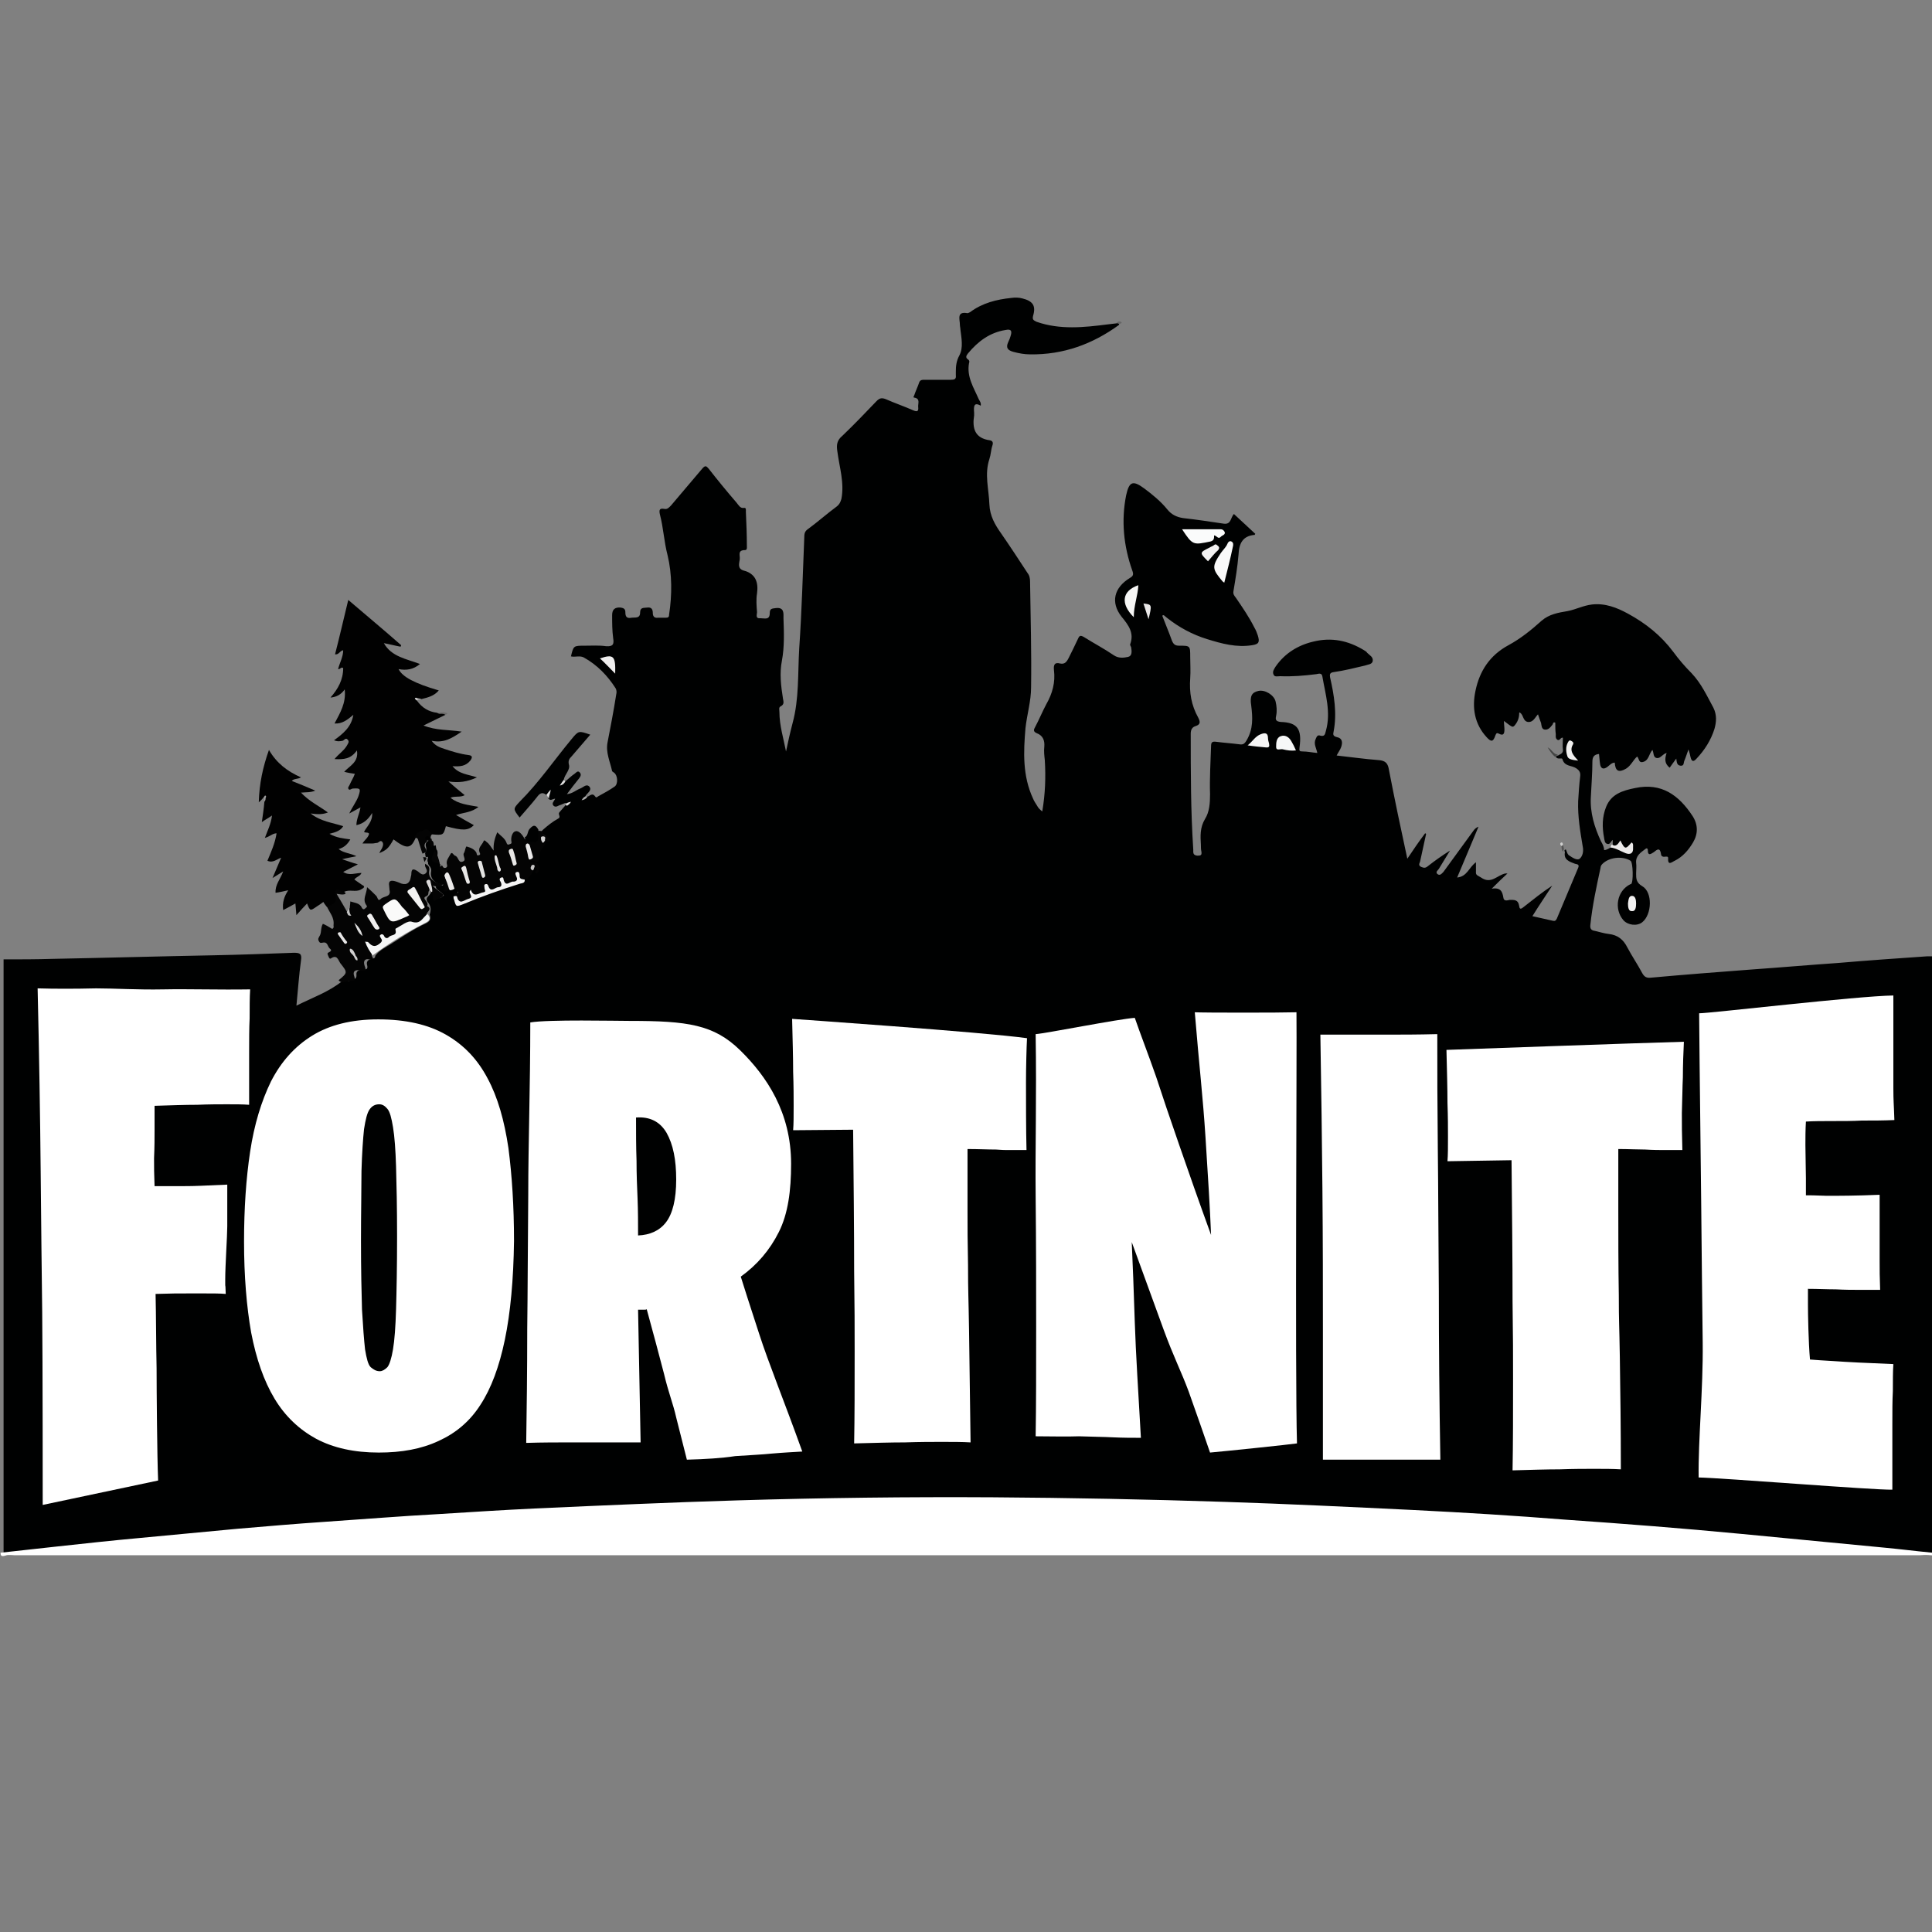
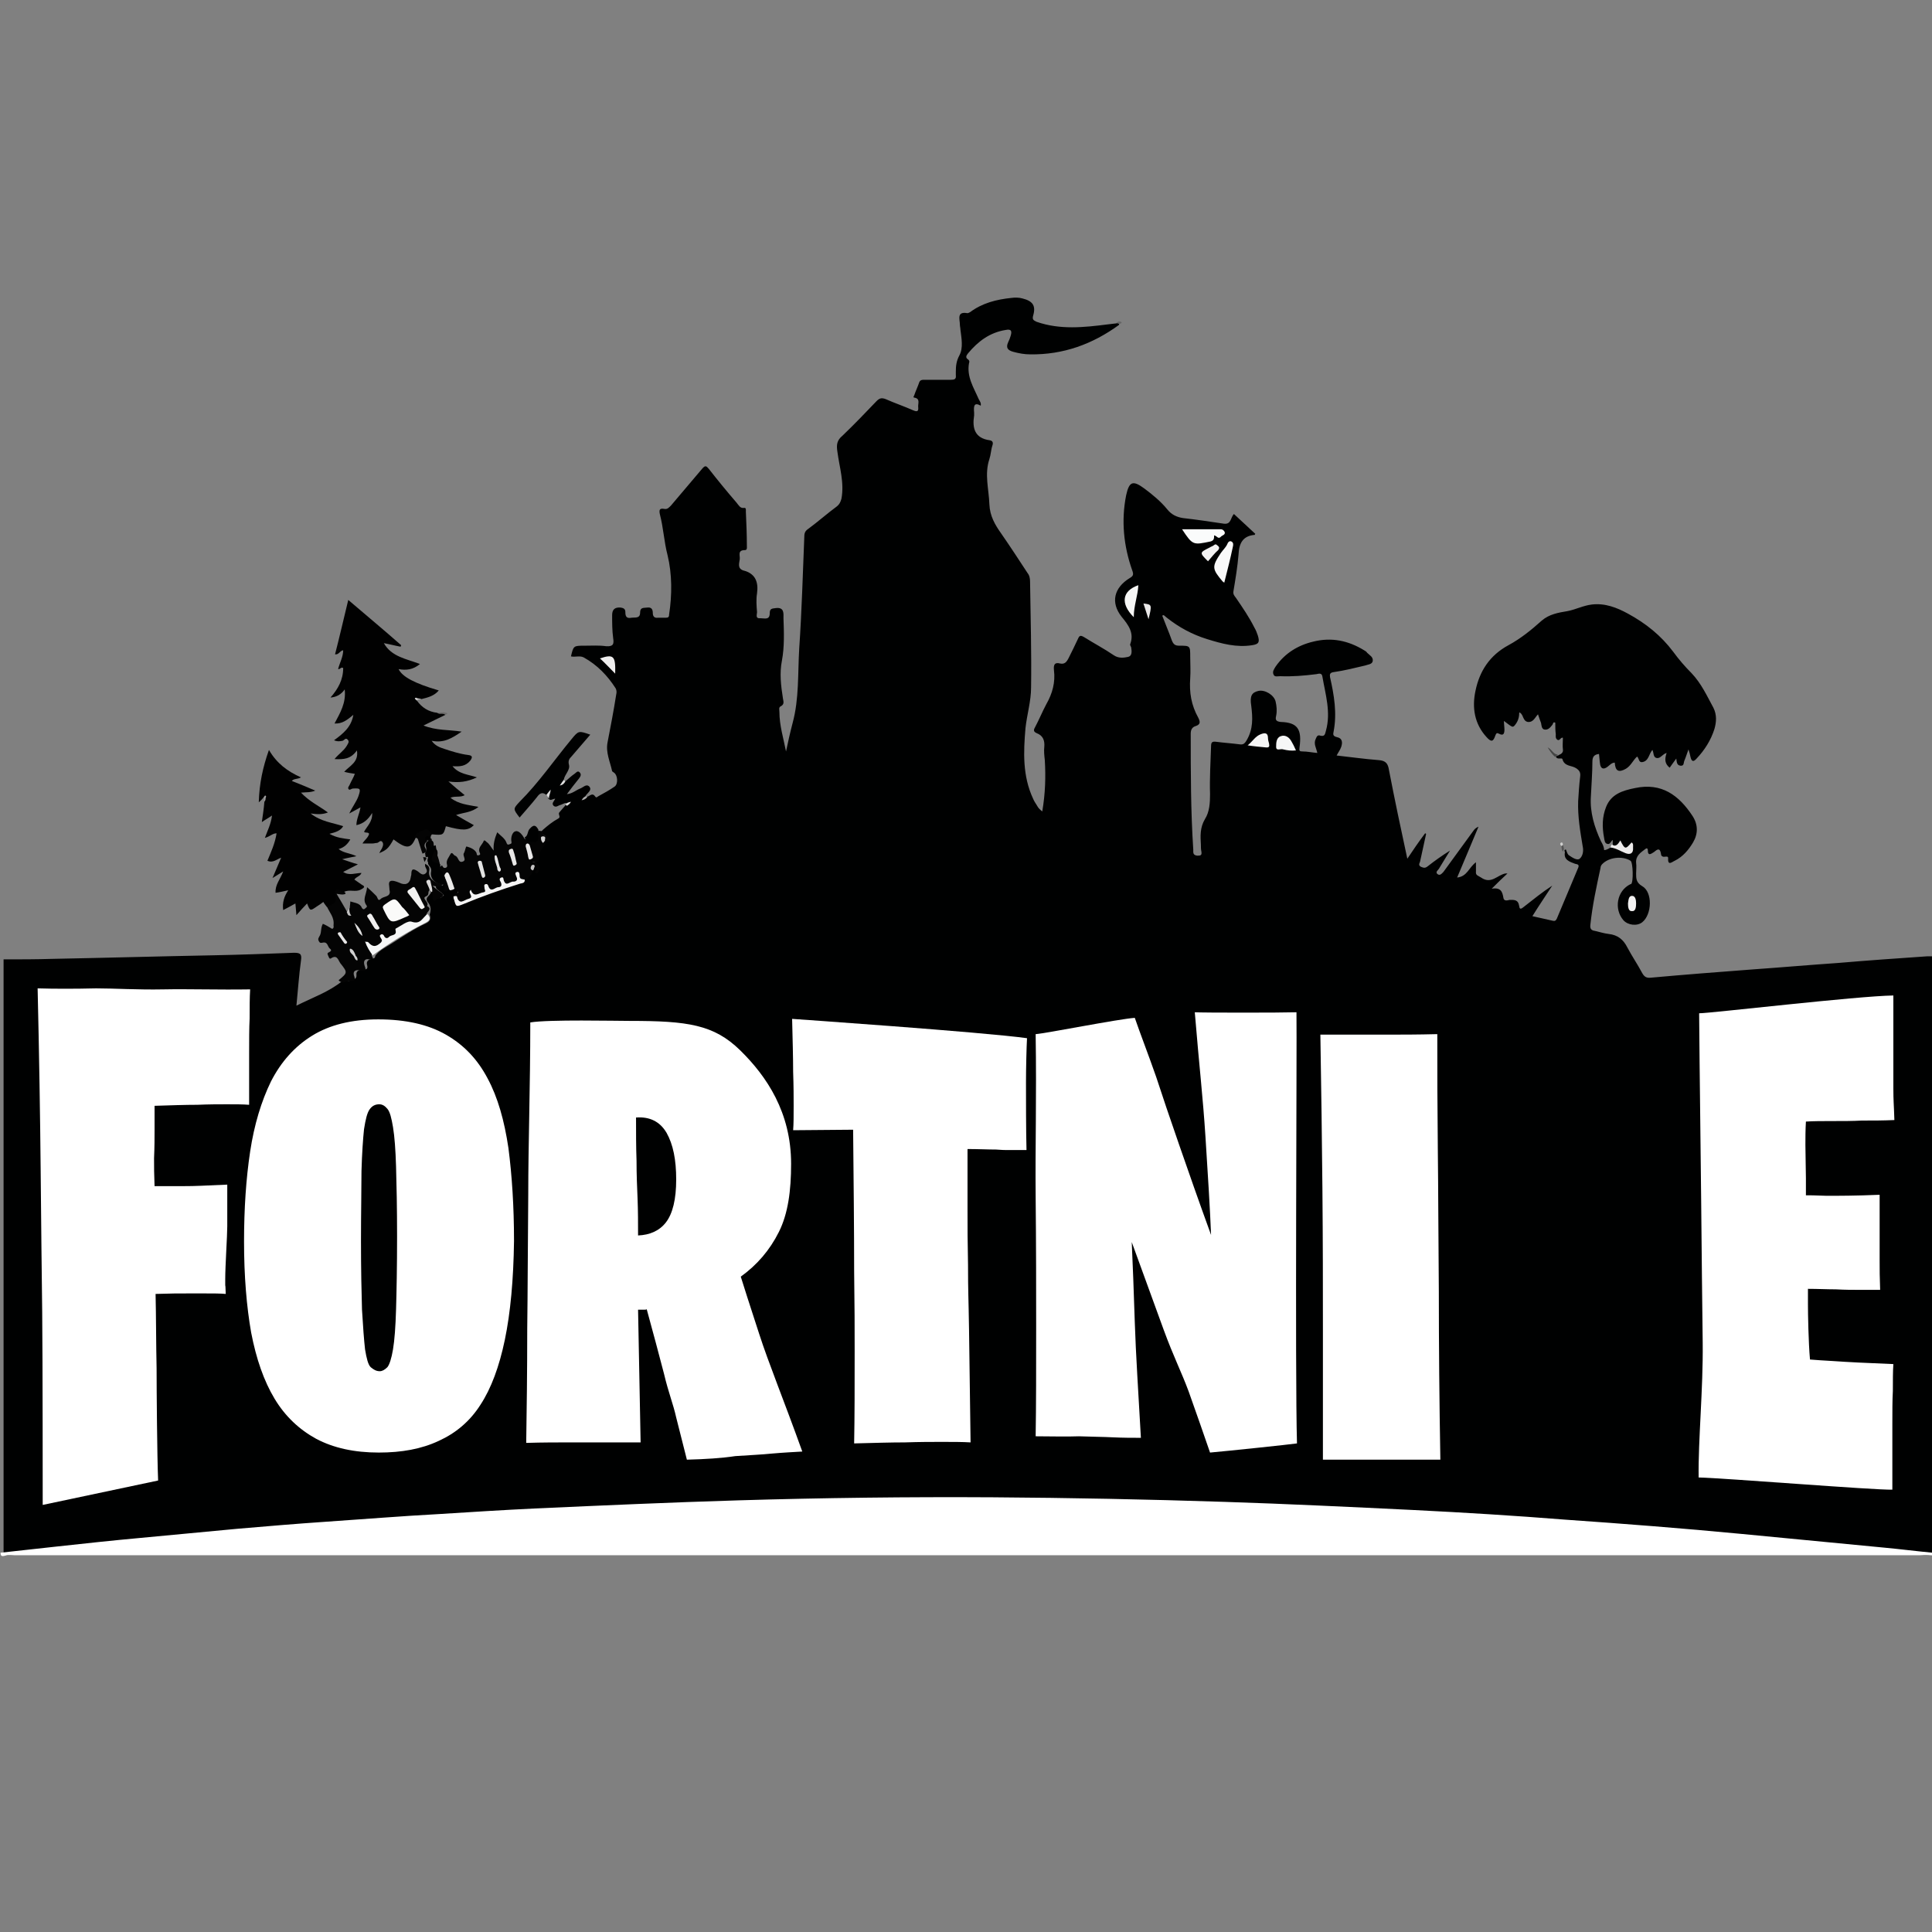
<svg xmlns="http://www.w3.org/2000/svg" version="1.1" id="Layer_1" x="0px" y="0px" viewBox="0 0 38 38" style="enable-background:new 0 0 38 38;" xml:space="preserve">
  <rect x="0" y="0" width="38" height="38" fill="#808080" stroke="none" />
  <style type="text/css">
	.st0{fill-rule:evenodd;clip-rule:evenodd;fill:#000101;}
	.st1{fill-rule:evenodd;clip-rule:evenodd;fill:#FFFFFF;}
	.st2{fill-rule:evenodd;clip-rule:evenodd;fill:#010101;}
	.st3{fill-rule:evenodd;clip-rule:evenodd;fill:#040404;}
	.st4{fill-rule:evenodd;clip-rule:evenodd;fill:#ECEAEA;}
	.st5{fill-rule:evenodd;clip-rule:evenodd;fill:#444544;}
	.st6{fill-rule:evenodd;clip-rule:evenodd;fill:#C3C2C2;}
	.st7{fill-rule:evenodd;clip-rule:evenodd;fill:#6B6A69;}
	.st8{fill-rule:evenodd;clip-rule:evenodd;fill:#DBDBDB;}
	.st9{fill-rule:evenodd;clip-rule:evenodd;fill:#DEDEDE;}
	.st10{fill-rule:evenodd;clip-rule:evenodd;fill:#CCCBCB;}
	.st11{fill-rule:evenodd;clip-rule:evenodd;fill:#545454;}
	.st12{fill-rule:evenodd;clip-rule:evenodd;fill:#DDDDDC;}
	.st13{fill-rule:evenodd;clip-rule:evenodd;fill:#AAAAAA;}
	.st14{fill-rule:evenodd;clip-rule:evenodd;fill:#A1A0A1;}
	.st15{fill-rule:evenodd;clip-rule:evenodd;fill:#D0D0CF;}
	.st16{fill-rule:evenodd;clip-rule:evenodd;fill:#666666;}
	.st17{fill-rule:evenodd;clip-rule:evenodd;fill:#F6F7F7;}
	.st18{fill-rule:evenodd;clip-rule:evenodd;fill:#FAFBFB;}
	.st19{fill-rule:evenodd;clip-rule:evenodd;fill:#F4F4F4;}
	.st20{fill-rule:evenodd;clip-rule:evenodd;fill:#F9F9F9;}
	.st21{fill-rule:evenodd;clip-rule:evenodd;fill:#F6F6F5;}
	.st22{fill-rule:evenodd;clip-rule:evenodd;fill:#F5F5F5;}
	.st23{fill-rule:evenodd;clip-rule:evenodd;fill:#F3F2F2;}
	.st24{fill-rule:evenodd;clip-rule:evenodd;fill:#EFEEEE;}
	.st25{fill-rule:evenodd;clip-rule:evenodd;fill:#F1F0EF;}
	.st26{fill-rule:evenodd;clip-rule:evenodd;fill:#F2F1F1;}
	.st27{fill-rule:evenodd;clip-rule:evenodd;fill:#EBEAE9;}
	.st28{fill-rule:evenodd;clip-rule:evenodd;fill:#E9E8E8;}
	.st29{fill-rule:evenodd;clip-rule:evenodd;fill:#DCDADA;}
	.st30{fill-rule:evenodd;clip-rule:evenodd;fill:#C5C4C4;}
	.st31{fill-rule:evenodd;clip-rule:evenodd;fill:#FAFAF9;}
	.st32{fill-rule:evenodd;clip-rule:evenodd;fill:#F2F2F1;}
	.st33{fill-rule:evenodd;clip-rule:evenodd;fill:#E6E5E5;}
	.st34{fill-rule:evenodd;clip-rule:evenodd;fill:#DDDDDD;}
	.st35{fill-rule:evenodd;clip-rule:evenodd;fill:#D1D0D0;}
	.st36{fill-rule:evenodd;clip-rule:evenodd;fill:#CAC9C9;}
	.st37{fill-rule:evenodd;clip-rule:evenodd;fill:#E8E7E6;}
	.st38{fill-rule:evenodd;clip-rule:evenodd;fill:#E3E3E2;}
	.st39{fill-rule:evenodd;clip-rule:evenodd;fill:#EAE9E9;}
	.st40{fill-rule:evenodd;clip-rule:evenodd;fill:#E5E4E4;}
	.st41{fill-rule:evenodd;clip-rule:evenodd;fill:#D2D1D1;}
	.st42{fill:#FFFFFF;}
</style>
  <g>
    <g>
      <path class="st0" d="M8.65,16.99c0.01,0.01,0.01,0.01,0.01,0.02c-0.01,0.08,0.06,0.13,0.09,0.2c0.01,0.01,0.01,0.02,0.01,0.03    c0.01,0.09,0.06,0.17,0,0.25c0.03,0.01,0.06-0.01,0.08-0.01c0.04,0,0.07-0.01,0.11-0.01c0.14,0.05,0,0.11,0.01,0.17    C8.99,17.8,9,17.8,9.13,17.75c0.34-0.14,0.69-0.27,1.05-0.38c0.05-0.01,0.09-0.03,0.12-0.07c0.06-0.06,0.09-0.14,0.16-0.19    c0.01-0.02,0.02-0.03,0.04-0.04c0.07-0.01,0.07-0.01,0.09,0.03c0.03-0.06-0.05-0.08-0.06-0.12c0-0.01,0-0.02,0-0.04    c0.01-0.02,0.02-0.04,0.02-0.06c-0.01-0.14,0.01-0.26,0.14-0.34c0.01-0.01,0.01-0.02,0.02-0.03c0.02-0.02,0.07-0.03,0.01-0.07    c-0.04-0.03-0.11-0.06-0.04-0.12c0.09-0.08,0.19-0.16,0.3-0.22c0.06-0.03-0.01-0.08,0.02-0.12c0.04-0.05,0.09-0.1,0.13-0.15    c0.02-0.04,0-0.04-0.03-0.03c-0.02,0.01-0.05,0.02-0.07,0.03c-0.05,0.01-0.09,0.06-0.14,0.02c-0.05-0.05,0.01-0.09,0.03-0.14    c-0.05,0-0.09,0.05-0.13,0c-0.04-0.01,0.04-0.1-0.05-0.08c-0.08-0.06-0.13-0.02-0.18,0.05c-0.11,0.14-0.23,0.27-0.34,0.4    c-0.13-0.17-0.13-0.17,0-0.31c0.38-0.38,0.68-0.82,1.02-1.23c0.14-0.17,0.14-0.17,0.37-0.09c-0.13,0.15-0.25,0.29-0.37,0.43    c-0.04,0.04-0.07,0.08-0.05,0.16c0.03,0.1-0.08,0.19-0.1,0.29c0,0.01-0.02,0.03,0,0.04c0.01,0.01,0.02-0.01,0.04-0.01    c0.06-0.05,0.11-0.1,0.17-0.14c0.03-0.02,0.06-0.07,0.1-0.03c0.04,0.04,0.02,0.08-0.01,0.12c-0.08,0.1-0.16,0.2-0.24,0.31    c0.11-0.01,0.18-0.08,0.26-0.11c0.06-0.02,0.12-0.1,0.18-0.04c0.06,0.07-0.03,0.12-0.07,0.18c-0.01,0.04,0.02,0.01,0.03,0.02    c0.05-0.01,0.1-0.09,0.16,0c0.02,0.03,0.04,0,0.06-0.01c0.11-0.06,0.22-0.12,0.32-0.19c0.07-0.05,0.06-0.22-0.01-0.27    c-0.01-0.01-0.03-0.02-0.04-0.03c-0.04-0.19-0.13-0.37-0.09-0.57c0.06-0.31,0.12-0.62,0.17-0.94c0.01-0.04,0.01-0.08-0.01-0.12    c-0.16-0.25-0.36-0.46-0.63-0.61c-0.08-0.04-0.17,0-0.25-0.02c0.05-0.21,0.05-0.21,0.27-0.21c0.14,0,0.28-0.01,0.42,0.01    c0.14,0.01,0.16-0.04,0.14-0.16c-0.02-0.15-0.02-0.3-0.02-0.45c0-0.11,0.05-0.16,0.17-0.15c0.06,0.01,0.09,0.03,0.09,0.09    c0,0.08,0.02,0.13,0.12,0.11c0.07-0.01,0.17,0.02,0.17-0.1c0-0.11,0.07-0.09,0.14-0.1c0.08-0.01,0.11,0.03,0.11,0.11    c0,0.06,0.03,0.1,0.1,0.09c0.05,0,0.1,0,0.15,0c0.05,0,0.07-0.01,0.07-0.06c0.06-0.39,0.06-0.8-0.03-1.17    c-0.07-0.27-0.08-0.53-0.15-0.8c-0.02-0.09-0.01-0.13,0.09-0.11c0.06,0.01,0.09-0.03,0.13-0.07c0.2-0.24,0.41-0.48,0.61-0.72    c0.06-0.07,0.08-0.06,0.13,0c0.18,0.23,0.36,0.45,0.55,0.67c0.04,0.05,0.07,0.11,0.14,0.1c0.05-0.01,0.04,0.04,0.04,0.07    c0.01,0.23,0.02,0.45,0.02,0.68c0,0.03,0.01,0.08-0.04,0.08c-0.15,0-0.09,0.11-0.1,0.18c-0.01,0.08-0.05,0.18,0.07,0.22    c0.24,0.06,0.3,0.23,0.27,0.45c-0.02,0.12-0.01,0.25,0,0.37c0,0.05-0.04,0.13,0.07,0.12c0.08,0,0.18,0.04,0.18-0.1    c0-0.09,0.04-0.09,0.12-0.1c0.17-0.02,0.15,0.11,0.15,0.2c0.01,0.28,0.02,0.56-0.03,0.83c-0.05,0.25-0.02,0.5,0.02,0.75    c0.01,0.06,0.03,0.11-0.04,0.15c-0.05,0.02-0.03,0.07-0.03,0.11c0,0.27,0.08,0.52,0.13,0.78c0.04-0.19,0.08-0.37,0.13-0.56    c0.13-0.48,0.1-0.98,0.13-1.47c0.05-0.73,0.07-1.46,0.1-2.2c0-0.07,0.02-0.11,0.08-0.15c0.19-0.14,0.37-0.3,0.56-0.44    c0.05-0.04,0.07-0.08,0.09-0.15c0.06-0.32-0.04-0.62-0.08-0.93c-0.02-0.13-0.01-0.22,0.1-0.31c0.23-0.22,0.45-0.45,0.67-0.68    c0.06-0.06,0.1-0.07,0.18-0.04c0.18,0.08,0.36,0.14,0.54,0.22c0.07,0.03,0.11,0.03,0.1-0.06c-0.01-0.07,0.05-0.17-0.08-0.19    c-0.02,0-0.01-0.03,0-0.04c0.03-0.09,0.07-0.17,0.1-0.26c0.02-0.05,0.06-0.05,0.1-0.05c0.17,0,0.34,0,0.52,0    c0.07,0,0.11-0.01,0.1-0.09c0-0.02,0-0.04,0-0.07c0-0.11,0.01-0.21,0.07-0.32c0.08-0.15,0.04-0.34,0.02-0.51    c0-0.03-0.01-0.06-0.01-0.09c0-0.11-0.07-0.27,0.15-0.23c0.01,0,0.03-0.01,0.05-0.02c0.24-0.18,0.52-0.25,0.81-0.28    c0.07-0.01,0.15-0.01,0.22,0.01c0.2,0.05,0.27,0.14,0.21,0.34c-0.02,0.08,0.01,0.09,0.07,0.12c0.46,0.16,0.93,0.11,1.4,0.05    c0.06-0.01,0.11-0.01,0.17-0.02c0.03-0.01,0.06-0.02,0.05,0.03c-0.52,0.38-1.1,0.59-1.75,0.58c-0.11,0-0.22-0.02-0.33-0.05    c-0.11-0.03-0.15-0.08-0.1-0.19c0.02-0.04,0.04-0.09,0.05-0.13c0.03-0.1,0-0.13-0.1-0.11c-0.31,0.05-0.54,0.22-0.74,0.46    c-0.03,0.04-0.06,0.08,0,0.12c0.03,0.02,0.03,0.05,0.02,0.07c-0.05,0.27,0.09,0.48,0.19,0.71c0.02,0.04,0.05,0.07,0.04,0.13    C19.15,7.9,19.15,8,19.16,8.12c0,0.02,0,0.04,0,0.05c-0.04,0.25,0.01,0.45,0.31,0.49c0.05,0.01,0.07,0.04,0.05,0.1    c-0.03,0.09-0.03,0.18-0.06,0.27c-0.1,0.3-0.01,0.59,0,0.89c0.01,0.23,0.11,0.4,0.23,0.57c0.18,0.26,0.35,0.52,0.52,0.78    c0.04,0.05,0.05,0.11,0.05,0.17c0.01,0.69,0.03,1.39,0.02,2.08c0,0.27-0.08,0.53-0.11,0.8c-0.04,0.47-0.06,0.94,0.15,1.39    c0.02,0.05,0.05,0.09,0.08,0.14c0.02,0.04,0.05,0.07,0.1,0.11c0.06-0.35,0.07-0.68,0.05-1.01c-0.01-0.09-0.02-0.18-0.01-0.26    c0.01-0.12-0.02-0.22-0.15-0.27c-0.07-0.03-0.06-0.07-0.03-0.12c0.08-0.15,0.14-0.3,0.22-0.45c0.12-0.21,0.18-0.43,0.15-0.67    c-0.01-0.1,0.01-0.16,0.12-0.13c0.09,0.02,0.13-0.03,0.17-0.11c0.06-0.12,0.12-0.24,0.18-0.37c0.03-0.07,0.05-0.08,0.12-0.04    c0.19,0.12,0.4,0.23,0.59,0.36c0.09,0.06,0.19,0.05,0.28,0.03c0.08-0.02,0.07-0.11,0.06-0.18c0-0.02-0.03-0.05-0.02-0.07    c0.08-0.22-0.03-0.37-0.17-0.54c-0.22-0.28-0.15-0.57,0.16-0.76c0.07-0.04,0.08-0.07,0.05-0.15c-0.17-0.48-0.22-0.98-0.12-1.48    c0.06-0.27,0.13-0.3,0.36-0.13c0.16,0.12,0.32,0.25,0.45,0.41c0.08,0.1,0.18,0.15,0.31,0.17c0.27,0.03,0.53,0.07,0.8,0.11    c0.15,0.02,0.13-0.12,0.2-0.19c0.14,0.13,0.28,0.26,0.42,0.39c-0.01,0.01-0.01,0.02-0.01,0.02c-0.24,0.02-0.31,0.17-0.32,0.39    c-0.02,0.24-0.06,0.48-0.1,0.72c-0.01,0.06,0.02,0.09,0.05,0.13c0.13,0.19,0.26,0.38,0.36,0.58c0.03,0.05,0.05,0.1,0.07,0.16    c0.04,0.13,0.02,0.17-0.11,0.19c-0.31,0.05-0.6-0.03-0.89-0.12c-0.29-0.09-0.55-0.23-0.79-0.42c-0.02-0.02-0.04-0.03-0.06-0.05    c0,0-0.02,0-0.03,0.01c0.06,0.16,0.13,0.32,0.19,0.49c0.03,0.07,0.06,0.1,0.14,0.1c0.22,0,0.22,0,0.22,0.22    c0,0.14,0.01,0.28,0,0.42c-0.02,0.28,0.02,0.53,0.16,0.78c0.04,0.08,0.04,0.13-0.05,0.16c-0.07,0.02-0.1,0.07-0.1,0.15    c0,0.76,0,1.52,0.05,2.28c0,0.06-0.01,0.11,0.08,0.12c0.07,0,0.09-0.01,0.08-0.08c-0.01-0.04-0.01-0.09-0.01-0.13    c-0.01-0.18-0.02-0.34,0.08-0.51c0.09-0.14,0.1-0.32,0.1-0.49c-0.01-0.31,0.01-0.63,0.02-0.94c0-0.08,0.02-0.1,0.1-0.09    c0.15,0.02,0.31,0.03,0.46,0.05c0.07,0.01,0.1-0.01,0.14-0.08c0.13-0.22,0.12-0.44,0.09-0.68c-0.03-0.19,0.01-0.26,0.14-0.29    c0.13-0.03,0.31,0.08,0.34,0.21c0.02,0.09,0.03,0.18,0.01,0.28c-0.02,0.08,0,0.11,0.09,0.12c0.33,0.01,0.42,0.14,0.37,0.5    c-0.01,0.07,0,0.08,0.06,0.08c0.09,0,0.18,0.02,0.29,0.03c-0.02-0.1-0.08-0.18-0.03-0.28c0.02-0.05,0.04-0.08,0.09-0.06    c0.09,0.02,0.09-0.03,0.11-0.1c0.1-0.36-0.01-0.71-0.07-1.06c-0.01-0.08-0.07-0.06-0.12-0.05c-0.24,0.03-0.47,0.05-0.71,0.04    c-0.05,0-0.11,0.02-0.13-0.03c-0.03-0.06,0.01-0.11,0.04-0.16c0.18-0.26,0.44-0.42,0.74-0.49c0.36-0.09,0.69-0.02,1,0.17    c0.02,0.01,0.05,0.03,0.06,0.05c0.05,0.05,0.12,0.08,0.11,0.16c-0.01,0.07-0.1,0.07-0.15,0.09c-0.21,0.05-0.41,0.1-0.62,0.13    c-0.07,0.01-0.08,0.04-0.07,0.1c0.08,0.35,0.14,0.71,0.07,1.07c-0.01,0.05-0.02,0.09,0.07,0.11c0.1,0.02,0.11,0.1,0.08,0.19    c-0.02,0.06-0.06,0.11-0.09,0.17c0.28,0.03,0.55,0.07,0.82,0.09c0.15,0.01,0.19,0.07,0.21,0.2c0.11,0.57,0.23,1.14,0.36,1.74    c0.12-0.18,0.23-0.34,0.35-0.5c0.01,0,0.01,0.01,0.02,0.01c-0.04,0.18-0.08,0.37-0.12,0.55c-0.01,0.03-0.04,0.07,0.02,0.1    c0.05,0.02,0.08,0.03,0.13-0.01c0.14-0.11,0.28-0.21,0.44-0.31c-0.07,0.12-0.15,0.24-0.22,0.36c-0.02,0.03-0.07,0.06-0.03,0.1    c0.05,0.04,0.08,0,0.12-0.04c0.2-0.27,0.39-0.54,0.59-0.81c0.02-0.03,0.05-0.06,0.1-0.08c-0.14,0.33-0.27,0.65-0.42,1    c0.2-0.02,0.23-0.2,0.37-0.3c0,0.07,0,0.12,0,0.18c-0.01,0.08,0.04,0.08,0.1,0.12c0.2,0.14,0.32-0.05,0.48-0.08    c0.01,0,0.02,0,0.04,0c-0.1,0.09-0.19,0.18-0.31,0.3c0.18-0.03,0.21,0.06,0.23,0.18c0.01,0.07,0.08,0.05,0.12,0.04    c0.09,0,0.17-0.01,0.19,0.12c0.01,0.1,0.07,0.03,0.1,0.01c0.18-0.14,0.35-0.28,0.55-0.41c-0.13,0.2-0.26,0.39-0.39,0.6    c0.14,0.03,0.27,0.06,0.4,0.09c0.04,0.01,0.06,0,0.08-0.04c0.14-0.33,0.28-0.67,0.42-1c0.03-0.07-0.02-0.07-0.06-0.08    c-0.11-0.04-0.23-0.08-0.2-0.23c-0.01-0.02-0.02-0.05,0.02-0.05c0.02,0.05,0.03,0.1,0.07,0.12c0.06,0.04,0.15,0.1,0.2,0.06    c0.06-0.05,0.08-0.15,0.06-0.24c-0.05-0.3-0.1-0.59-0.09-0.89c0.01-0.16,0.02-0.33,0.04-0.49c0.01-0.08-0.02-0.12-0.08-0.16    c-0.09-0.06-0.23-0.03-0.27-0.18c-0.01-0.03-0.08,0.01-0.12-0.03c-0.02-0.05,0.04-0.03,0.05-0.05c0.05-0.02,0.09-0.05,0.08-0.11    c-0.01-0.07,0-0.15,0-0.23c-0.05-0.01-0.06,0.07-0.11,0.04c-0.04-0.03-0.03-0.07-0.03-0.11c-0.01-0.07-0.01-0.15-0.01-0.22    c0,0,0-0.01-0.01-0.01c-0.04-0.01-0.03,0.03-0.05,0.05c-0.04,0.05-0.08,0.1-0.15,0.09c-0.06-0.01-0.06-0.08-0.07-0.13    c-0.02-0.05-0.04-0.11-0.06-0.17c-0.06,0.06-0.09,0.16-0.2,0.15c-0.1-0.02-0.08-0.13-0.15-0.18c-0.01-0.01-0.02-0.01-0.02,0.01    c0,0.09-0.03,0.17-0.09,0.24c-0.04,0.04-0.04,0.04-0.21-0.09c0,0.06,0.01,0.12,0.01,0.17c0,0.08-0.02,0.13-0.11,0.08    c-0.04-0.02-0.05-0.01-0.07,0.04c-0.04,0.12-0.08,0.13-0.17,0.03c-0.24-0.26-0.29-0.58-0.22-0.91c0.08-0.39,0.28-0.7,0.65-0.9    c0.24-0.13,0.45-0.3,0.65-0.48c0.15-0.13,0.33-0.16,0.51-0.19c0.16-0.03,0.31-0.11,0.48-0.13c0.26-0.03,0.49,0.06,0.71,0.18    c0.35,0.19,0.65,0.43,0.89,0.75c0.11,0.15,0.23,0.29,0.36,0.42c0.19,0.2,0.3,0.44,0.43,0.68c0.07,0.14,0.06,0.28,0.02,0.42    c-0.07,0.22-0.19,0.41-0.35,0.58c-0.07,0.08-0.1,0.05-0.12-0.03c-0.01-0.05-0.02-0.09-0.04-0.15c-0.03,0.08-0.05,0.15-0.08,0.22    c-0.02,0.04,0,0.11-0.08,0.1c-0.07-0.01-0.07-0.07-0.08-0.14c-0.05,0.07-0.09,0.12-0.13,0.18c-0.1-0.08-0.1-0.17-0.06-0.29    c-0.08,0.02-0.12,0.11-0.19,0.1c-0.08-0.01-0.06-0.11-0.09-0.16c-0.07,0.08-0.07,0.22-0.2,0.24c-0.07,0.01-0.06-0.07-0.1-0.11    c-0.08,0.07-0.12,0.18-0.22,0.24c-0.14,0.08-0.21,0.05-0.22-0.12c-0.06,0-0.1,0.05-0.14,0.08c-0.09,0.07-0.14,0.03-0.15-0.06    c-0.01-0.06-0.01-0.12-0.02-0.19c-0.09,0.01-0.13,0.05-0.13,0.15c0,0.23-0.02,0.46-0.03,0.69c-0.02,0.31,0.07,0.6,0.2,0.88    c0.03,0.05,0.06,0.11,0.06,0.17c0.06,0,0.1-0.04,0.15-0.06c0.11-0.03,0.19,0.04,0.28,0.07c0.08,0.03,0.12,0,0.13-0.1    c-0.08,0.06-0.14,0.08-0.2,0c-0.03-0.04-0.05,0-0.08,0.01c-0.05,0.02-0.09,0.02-0.11-0.03c0-0.03,0-0.05,0-0.09    c-0.04,0.03-0.05,0.09-0.1,0.08c-0.06-0.01-0.06-0.07-0.07-0.12c-0.04-0.21-0.04-0.41,0.04-0.61c0.1-0.25,0.32-0.32,0.57-0.37    c0.52-0.11,0.86,0.14,1.13,0.55c0.11,0.17,0.11,0.35,0.01,0.52c-0.09,0.15-0.2,0.28-0.36,0.36c-0.05,0.02-0.14,0.11-0.13-0.05    c0-0.04-0.03-0.03-0.06-0.03c-0.04,0.01-0.08-0.01-0.08-0.05c-0.02-0.14-0.08-0.09-0.14-0.04c-0.05,0.03-0.12,0.09-0.12-0.04    c0-0.04-0.03-0.04-0.05-0.02c-0.09,0.07-0.19,0.13-0.18,0.27c0.01,0.07,0,0.14,0,0.21c0,0.1,0,0.18,0.12,0.25    c0.21,0.12,0.19,0.56,0,0.71c-0.1,0.08-0.28,0.06-0.37-0.04c-0.19-0.22-0.13-0.58,0.14-0.71c0,0,0.01,0,0.01,0    c0.05-0.03,0.04-0.43-0.01-0.46c-0.16-0.1-0.43-0.07-0.56,0.07c-0.02,0.02-0.03,0.05-0.03,0.07c-0.08,0.37-0.16,0.74-0.2,1.12    c-0.01,0.08,0.02,0.11,0.09,0.12c0.09,0.02,0.18,0.05,0.27,0.06c0.18,0.02,0.29,0.11,0.37,0.27c0.09,0.17,0.2,0.33,0.29,0.5    c0.04,0.07,0.08,0.1,0.17,0.09c0.66-0.06,1.31-0.11,1.97-0.16c0.57-0.04,1.14-0.09,1.72-0.13c0.58-0.05,1.16-0.09,1.74-0.13    c0.04,0,0.09,0,0.13,0c0,3.92,0,7.83,0,11.75c-0.12,0.06-0.25,0.02-0.38,0.01c-1.06-0.13-2.13-0.23-3.19-0.33    c-0.69-0.06-1.38-0.12-2.07-0.17c-0.65-0.05-1.29-0.1-1.94-0.15c-0.48-0.03-0.97-0.06-1.45-0.09c-0.55-0.03-1.1-0.05-1.65-0.1    c-0.18-0.01-0.37-0.02-0.56-0.03c-0.53-0.02-1.05-0.04-1.57-0.06c-0.61-0.03-1.23-0.03-1.84-0.07c-0.02,0-0.04,0-0.05,0    c-0.65,0.01-1.3-0.02-1.95-0.03c-1.4-0.03-2.8-0.02-4.2-0.01c-0.54,0-1.09,0.01-1.63,0.02c-0.62,0.02-1.24,0.03-1.85,0.05    c-0.68,0.02-1.37,0.05-2.05,0.08c-0.52,0.02-1.04,0.05-1.56,0.08c-0.65,0.04-1.3,0.08-1.94,0.12c-0.44,0.03-0.89,0.06-1.33,0.09    c-0.5,0.03-1,0.08-1.51,0.12c-0.54,0.04-1.07,0.09-1.61,0.14c-0.68,0.06-1.35,0.13-2.03,0.2c-0.48,0.05-0.97,0.11-1.45,0.16    c-0.05,0-0.11,0.01-0.15-0.02c0-3.9,0-7.8,0-11.7c0.32,0,0.64,0,0.96-0.01c1.05-0.02,2.1-0.05,3.15-0.07    c0.53-0.01,1.07-0.03,1.6-0.05c0.12,0,0.16,0.02,0.14,0.15c-0.04,0.29-0.06,0.59-0.09,0.89c0.32-0.16,0.64-0.27,0.91-0.49    c0.05-0.02,0.11,0.02,0.17-0.01c0.05-0.02,0.11-0.02,0.1-0.11c-0.01-0.08,0.07-0.1,0.13-0.1c0.07,0,0.1-0.01,0.08-0.09    c-0.02-0.06,0.02-0.11,0.09-0.12c0.04-0.01,0.07-0.01,0.07-0.06c0.08-0.11,0.21-0.17,0.32-0.24c0.22-0.14,0.44-0.29,0.68-0.4    c0.08-0.04,0.1-0.09,0.07-0.17c0.03-0.09,0.03-0.17-0.04-0.25c-0.03-0.04-0.02-0.08,0.01-0.11c0.04-0.03,0.05-0.08,0.09-0.11    c0.02,0,0.04,0.01,0.05,0.02c0.02,0.01,0.04,0.03,0.04,0.05c0.03,0.12,0.07,0.07,0.13,0.02c-0.03-0.05-0.08-0.07-0.11-0.1    c-0.03-0.02-0.06-0.05-0.04-0.09c0.02-0.03,0.05-0.02,0.08-0.01c0.02,0,0.04,0.02,0.06-0.01c-0.16-0.01-0.27-0.12-0.24-0.26    c0.01-0.08-0.04-0.1-0.06-0.15c0-0.01,0-0.02,0-0.03c-0.02-0.02-0.01-0.04-0.01-0.06c0.01-0.03,0.02-0.06-0.03-0.04    c-0.02-0.02-0.01-0.05-0.02-0.08c0.03-0.04,0.03-0.08,0.02-0.12c-0.02-0.06,0-0.11,0.07-0.13c0.06-0.01,0.08,0.03,0.08,0.08    c0,0.06,0.03,0,0.04,0.02c0.01,0.03,0,0.07,0.03,0.1c0.02,0.07-0.01,0.13-0.02,0.2C8.56,16.94,8.63,16.93,8.65,16.99z" />
      <path class="st1" d="M0.01,30.54c0.36-0.04,0.73-0.08,1.09-0.12c0.55-0.06,1.1-0.12,1.65-0.17c0.64-0.06,1.27-0.12,1.91-0.18    c0.58-0.05,1.17-0.1,1.76-0.14c0.74-0.05,1.47-0.11,2.21-0.15c0.63-0.04,1.26-0.08,1.89-0.11c1.33-0.06,2.67-0.12,4-0.16    c1.67-0.05,3.34-0.07,5.01-0.06c1.52,0.01,3.04,0.04,4.56,0.09c1.24,0.04,2.47,0.1,3.71,0.16c1,0.05,1.99,0.11,2.99,0.19    c1.15,0.08,2.31,0.17,3.46,0.28c0.94,0.09,1.87,0.18,2.81,0.27c0.32,0.03,0.63,0.07,0.95,0.1c-0.01,0.02,0.03,0.06-0.03,0.05    c-0.03,0-0.06,0-0.09,0c-12.58,0-25.16,0-37.74,0C0.09,30.59,0.01,30.65,0.01,30.54z" />
      <path class="st2" d="M8.76,14.06c-0.14,0.07-0.27,0.13-0.43,0.21c0.25,0.1,0.49,0.08,0.75,0.12c-0.19,0.13-0.35,0.23-0.59,0.18    c0.07,0.1,0.16,0.13,0.25,0.16c0.15,0.05,0.31,0.1,0.47,0.12c0.08,0.01,0.09,0.04,0.04,0.11c-0.09,0.11-0.2,0.12-0.35,0.11    c0.13,0.16,0.31,0.16,0.48,0.22c-0.19,0.09-0.36,0.11-0.56,0.08c0.1,0.09,0.21,0.18,0.32,0.27c-0.09,0.05-0.18,0.01-0.28,0.05    c0.16,0.13,0.35,0.14,0.55,0.18c-0.13,0.11-0.29,0.11-0.44,0.16c0.12,0.07,0.24,0.14,0.35,0.2c-0.11,0.11-0.22,0.11-0.55,0.02    c-0.05,0.18-0.05,0.18-0.28,0.16c-0.14-0.07-0.24-0.05-0.32,0.08c-0.09,0.21-0.18,0.21-0.43,0.02c-0.1,0.18-0.14,0.21-0.28,0.27    c0.02-0.04,0.03-0.06,0.05-0.09c0.02-0.04,0.04-0.09,0.01-0.13c-0.04-0.05-0.07,0.02-0.11,0.02c-0.03,0-0.05,0.01-0.08,0.01    c-0.06,0-0.12,0-0.2,0c0.04-0.07,0.11-0.11,0.13-0.19c-0.02-0.04-0.07-0.01-0.1-0.04c0.06-0.11,0.17-0.2,0.16-0.37    c-0.08,0.13-0.17,0.21-0.31,0.24c0-0.12,0.06-0.22,0.08-0.35c-0.07,0.04-0.13,0.07-0.22,0.12c0.06-0.13,0.14-0.23,0.18-0.34    c0.05-0.15,0.04-0.16-0.11-0.15c-0.03,0-0.07,0.05-0.09,0c-0.01-0.03,0.02-0.05,0.03-0.08c0.03-0.07,0.07-0.13,0.1-0.21    c-0.07-0.01-0.14-0.02-0.21-0.04c0.11-0.12,0.29-0.19,0.25-0.42c-0.12,0.17-0.26,0.18-0.44,0.17c0.08-0.1,0.18-0.16,0.24-0.26    c0.02-0.04,0.06-0.08,0.02-0.12c-0.04-0.05-0.07,0.01-0.1,0.02c-0.05,0.01-0.1,0.02-0.17-0.01c0.18-0.13,0.34-0.26,0.38-0.5    c-0.12,0.1-0.22,0.18-0.37,0.17c0.11-0.21,0.23-0.4,0.2-0.67c-0.07,0.1-0.16,0.15-0.28,0.16c0.15-0.17,0.25-0.35,0.25-0.58    c-0.04-0.03-0.06,0.03-0.1,0.02c0.03-0.12,0.1-0.24,0.1-0.37c-0.07,0.01-0.08,0.09-0.16,0.08c0.09-0.35,0.17-0.7,0.26-1.07    c0.35,0.3,0.7,0.59,1.04,0.89c0,0.01-0.01,0.02-0.01,0.03c-0.11-0.02-0.22-0.05-0.33-0.07C7.7,12.92,8,12.96,8.26,13.06    c-0.13,0.11-0.27,0.13-0.42,0.1c0.07,0.15,0.31,0.28,0.79,0.42c-0.09,0.11-0.22,0.14-0.34,0.17c-0.07-0.02-0.07-0.02-0.09,0.03    c0.1,0.14,0.23,0.22,0.4,0.24C8.65,14.06,8.72,13.99,8.76,14.06z" />
      <path class="st2" d="M5.18,15.69c-0.02,0.02-0.04,0.05-0.09,0.09c0.01-0.37,0.08-0.69,0.2-1.03c0.15,0.26,0.36,0.42,0.63,0.54    c-0.07,0.04-0.14,0.02-0.18,0.07c0.15,0.06,0.3,0.12,0.46,0.19c-0.09,0.04-0.18,0.03-0.28,0.04c0.16,0.17,0.35,0.26,0.53,0.39    C6.35,16.02,6.25,16.02,6.11,16c0.2,0.16,0.43,0.18,0.64,0.25c-0.05,0.09-0.15,0.12-0.27,0.15c0.14,0.08,0.27,0.09,0.41,0.11    c-0.05,0.09-0.12,0.16-0.23,0.19c0.1,0.08,0.23,0.08,0.35,0.14c-0.09,0.02-0.16,0.03-0.28,0.06c0.12,0.04,0.2,0.07,0.31,0.1    c-0.1,0.05-0.19,0.1-0.29,0.15c0.12,0.08,0.24,0.02,0.36,0.02c-0.03,0.07-0.1,0.07-0.14,0.13c0.04,0.03,0.09,0.06,0.13,0.09    c0.02,0.02,0.07,0.03,0.06,0.06c-0.01,0.02-0.05,0.04-0.07,0.05c-0.1,0.05-0.21-0.01-0.32,0.04c0,0.07-0.04,0.04-0.07,0.03    c-0.1-0.06-0.09,0.01-0.08,0.07c0.02,0.17-0.02,0.2-0.19,0.2c-0.02-0.03-0.05-0.06-0.07-0.1c-0.04,0.03-0.08,0.06-0.13,0.09    c-0.13,0.09-0.13,0.09-0.19-0.06C5.98,17.83,5.91,17.91,5.83,18c-0.01-0.09-0.01-0.15-0.02-0.23c-0.09,0.05-0.16,0.09-0.24,0.13    c-0.02-0.15,0.02-0.27,0.1-0.39c-0.09,0.02-0.17,0.04-0.25,0.05c-0.01-0.16,0.09-0.26,0.15-0.42c-0.08,0.05-0.13,0.08-0.21,0.13    c0.06-0.14,0.11-0.26,0.17-0.4c-0.09,0.03-0.16,0.11-0.27,0.06c0.07-0.17,0.15-0.34,0.18-0.54c-0.08,0-0.14,0.07-0.23,0.09    c0.05-0.14,0.12-0.27,0.14-0.44c-0.07,0.05-0.13,0.08-0.2,0.13c0.02-0.14,0.04-0.27,0.05-0.4C5.22,15.74,5.25,15.7,5.18,15.69z" />
      <path class="st3" d="M6.43,17.83c0.11-0.03,0.2-0.07,0.17-0.21c-0.01-0.04-0.03-0.1,0.02-0.12c0.03-0.01,0.07,0.01,0.1,0.04    c0.02,0.02,0.04,0.02,0.05,0c0.03,0.02,0.04,0.04,0,0.05c-0.04,0.01-0.08,0-0.15-0.01c0.08,0.13,0.14,0.24,0.21,0.36    c0.07,0.01,0.02-0.06,0.05-0.08c0-0.04,0.01-0.08,0.01-0.13c0.09,0.03,0.19,0.03,0.23,0.13c0.02,0.03,0.04,0.03,0.06,0.01    c0.02-0.02,0.05-0.03,0.03-0.06c-0.09-0.12,0-0.22,0.01-0.36c0.07,0.06,0.12,0.11,0.18,0.17c0.03,0.03,0.03,0.12,0.09,0.06    c0.06-0.06,0.21-0.03,0.17-0.18c0,0,0-0.01,0-0.01c0-0.06-0.03-0.14,0.02-0.16c0.04-0.02,0.12,0.01,0.17,0.03    c0.12,0.06,0.21,0.03,0.23-0.11c0-0.02,0.01-0.03,0.01-0.05c0-0.12,0.04-0.12,0.13-0.06c0.04,0.03,0.09,0.09,0.15,0.04    c0.06-0.05,0-0.1-0.01-0.15c0-0.01,0-0.03,0-0.04c0.06,0.03,0.1,0.06,0.08,0.15c-0.02,0.13,0.1,0.23,0.27,0.25    c-0.05,0.07-0.11,0.05-0.2,0.03c0.07,0.08,0.15,0.12,0.21,0.17c-0.01,0.09-0.11,0.07-0.16,0.12c-0.03,0.03-0.05-0.03-0.05-0.05    c0.01-0.05-0.01-0.09-0.04-0.12c-0.03-0.04-0.02-0.1-0.05-0.14c0.02,0.04,0.04,0.07,0.02,0.12c-0.03,0.03,0.01,0.08-0.06,0.11    c-0.1,0.04,0.07,0.11,0.02,0.19c0.11,0.06,0,0.11-0.01,0.16c-0.06,0.15-0.14,0.19-0.29,0.19c-0.12,0-0.23,0.05-0.29,0.16    c-0.06,0.11-0.18,0.16-0.29,0.12c-0.02,0.15-0.13,0.22-0.28,0.17c0.03,0.06,0.08,0.1,0.07,0.17c0.01,0.04,0.08,0.1-0.05,0.08    c-0.08-0.02-0.12,0.03-0.09,0.12c0.03,0.08,0.04,0.12-0.08,0.1c-0.07-0.02-0.17-0.01-0.12,0.12c0.02,0.07,0,0.09-0.07,0.08    c-0.08-0.01-0.16,0.08-0.24-0.01c0.18-0.15,0.18-0.15,0.03-0.34c-0.04-0.06-0.06-0.17-0.18-0.09c-0.03,0.02-0.04-0.02-0.05-0.04    c-0.01-0.03-0.04-0.06,0.01-0.08c0.04-0.02,0.06-0.04,0.02-0.07c-0.05-0.04-0.04-0.14-0.14-0.12c-0.04,0.01-0.06,0.01-0.08-0.03    c-0.02-0.04-0.01-0.05,0.01-0.09c0.05-0.07,0.02-0.16,0.07-0.25c0.05,0.02,0.1,0.05,0.15,0.08c0.02,0.01,0.03,0.03,0.05,0.01    c0.02-0.02,0.01-0.04,0.01-0.06C6.58,18.04,6.48,17.95,6.43,17.83z" />
      <path class="st3" d="M10.54,16.96c0.04,0.05,0.11,0.09,0.06,0.17c-0.01,0.02-0.02,0.05-0.05,0.05c-0.01,0-0.02-0.01-0.02-0.01    c-0.02-0.03,0.01-0.04,0.03-0.06c0.01-0.01,0.02-0.02,0.01-0.03c-0.02,0.01-0.04,0.01-0.06,0.02c-0.01-0.01-0.01-0.03-0.02-0.02    c-0.01,0.01-0.01,0.03,0,0.05c-0.04,0.07-0.09,0.14-0.16,0.19c-0.07,0.05-0.1-0.02-0.14-0.05c0.01,0.07-0.03,0.11-0.09,0.12    c-0.07,0.02-0.15,0.06-0.2-0.03c0,0.07-0.02,0.12-0.09,0.14c-0.07,0.01-0.13,0.04-0.2,0c-0.03-0.01-0.05,0.09-0.12,0.11    c-0.09,0.02-0.17,0.02-0.25,0.1c-0.1,0.1-0.17,0.06-0.29-0.07c-0.01-0.02-0.03-0.06,0-0.07c0.11-0.01,0.05-0.04,0.01-0.07    c-0.07-0.05-0.07-0.13-0.1-0.19c-0.02-0.04-0.03-0.09-0.1-0.07c-0.03-0.04-0.06-0.09-0.09-0.12c-0.06-0.05,0-0.07,0.02-0.1    c0.02,0.01,0.02,0.06,0.07,0.05c0.04-0.01,0.04-0.04,0.03-0.07c-0.02-0.08,0.04-0.14,0.07-0.2c0.03-0.06,0.06,0.02,0.09,0.03    c0.07,0.02,0.06,0.14,0.14,0.12c0.11-0.03-0.01-0.12,0.04-0.18c0.02-0.04,0.03-0.13,0.05-0.12c0.07,0.02,0.15,0.05,0.19,0.12    c0.01,0.02,0,0.07,0.05,0.05c0.04-0.01,0.02-0.04,0.01-0.06c-0.03-0.09,0.05-0.14,0.08-0.21c0.01-0.04,0.04-0.01,0.06,0.01    c0.06,0.04,0.09,0.11,0.14,0.17c-0.01-0.13,0.02-0.24,0.07-0.36c0.07,0.07,0.15,0.12,0.18,0.2c0.01,0.03,0.02,0.05,0.05,0.04    c0.02-0.01,0.06-0.01,0.05-0.05c-0.02-0.09,0.02-0.2,0.08-0.21c0.07-0.02,0.14,0.08,0.18,0.15c0.04,0.02,0.07,0.03,0.11,0.04    c0.08,0.02,0.12-0.01,0.13-0.09c0-0.04,0-0.08,0.03-0.11c0.03,0,0.07,0.01,0.1,0.01c-0.03,0.06,0.01,0.08,0.05,0.1    c0.03,0.02,0.08,0.02,0.07,0.08c-0.01,0.06-0.07-0.01-0.09,0.03c-0.01-0.01-0.01-0.01-0.02-0.01c-0.01,0-0.01,0-0.01,0    c0.01,0.01,0.02,0,0.03,0.01c0,0.03,0,0.06-0.01,0.07c-0.09,0.11-0.09,0.11-0.11,0.29C10.6,16.93,10.58,16.96,10.54,16.96    c-0.02-0.01-0.05-0.01-0.07-0.01C10.49,16.96,10.52,16.95,10.54,16.96z" />
      <path class="st3" d="M8.18,16.48c-0.01-0.01-0.04,0.01-0.03-0.02c0.04-0.09,0.13-0.11,0.21-0.14c0.07-0.03,0.1,0.05,0.14,0.09    c-0.03,0.02-0.03,0.05-0.03,0.08c-0.02,0.02-0.07-0.01-0.07,0.04c0,0.01,0,0.01,0,0.02c-0.06,0.04-0.06,0.09-0.03,0.14    c0.04,0.07-0.01,0.08-0.06,0.1c-0.03-0.08-0.05-0.16-0.08-0.25C8.22,16.5,8.21,16.48,8.18,16.48z" />
      <path class="st0" d="M10.59,16.32c0,0.03,0,0.06,0,0.09c0,0.06,0,0.15-0.07,0.15c-0.07,0-0.17,0.02-0.2-0.09    c0.07-0.03,0.05-0.12,0.1-0.17C10.5,16.21,10.54,16.23,10.59,16.32z" />
      <path class="st4" d="M31.7,16.61c0.09,0.06,0.13-0.02,0.17-0.08c0.09,0.18,0.1,0.18,0.22,0.04c0.04,0.02,0.03,0.06,0.03,0.1    c0.01,0.11-0.05,0.15-0.15,0.11c-0.1-0.04-0.19-0.1-0.29-0.11C31.68,16.64,31.69,16.63,31.7,16.61z" />
      <path class="st3" d="M8.65,16.99c-0.19-0.05-0.19-0.05-0.1-0.27C8.6,16.8,8.63,16.89,8.65,16.99z" />
      <path class="st3" d="M8.52,16.61c-0.01,0.02-0.02,0.04-0.03,0.05c-0.05-0.03-0.01-0.13-0.09-0.13l0,0c0-0.07,0-0.07,0.09-0.03    C8.49,16.54,8.5,16.58,8.52,16.61z" />
      <path class="st5" d="M30.64,14.84c-0.02,0.02-0.04,0.03-0.05,0.05c-0.06-0.05-0.1-0.11-0.15-0.19    C30.53,14.74,30.55,14.84,30.64,14.84z" />
      <path class="st6" d="M6.87,17.86c0,0.05,0,0.1,0.04,0.15c-0.08,0.01-0.07-0.04-0.09-0.07C6.84,17.91,6.86,17.89,6.87,17.86z" />
      <path class="st2" d="M8.48,16.51c-0.03,0.02-0.08-0.04-0.09,0.03c-0.03-0.03-0.04-0.07-0.01-0.09c0.04-0.03,0.06,0.03,0.09,0.04    C8.47,16.49,8.47,16.5,8.48,16.51z" />
      <path class="st7" d="M8.76,14.06c-0.05-0.04-0.11,0-0.16-0.04c0.06,0,0.11-0.02,0.17,0C8.83,14.03,8.78,14.05,8.76,14.06z" />
      <path class="st8" d="M10.75,15.63c0.02-0.03,0.04-0.05,0.08-0.1c0,0.08-0.04,0.12-0.03,0.18C10.78,15.69,10.77,15.66,10.75,15.63z    " />
      <path class="st9" d="M11.12,15.37c-0.02,0.03-0.04,0.07-0.11,0.08c0.03-0.04,0.05-0.08,0.08-0.11    C11.1,15.35,11.11,15.36,11.12,15.37z" />
      <path class="st3" d="M8.32,16.86c0.14-0.01,0.01,0.08,0.04,0.1C8.33,16.93,8.34,16.89,8.32,16.86z" />
      <path class="st10" d="M8.2,13.78c-0.01-0.01-0.04-0.03-0.04-0.04c0-0.02,0.03-0.02,0.04-0.01c0.03,0.01,0.06,0.02,0.09,0.02    C8.26,13.76,8.22,13.74,8.2,13.78z" />
      <path class="st11" d="M30.76,16.7c-0.01,0.02-0.01,0.04-0.02,0.05c-0.03-0.03-0.02-0.07-0.03-0.11c-0.01-0.03,0-0.03,0.03-0.02    C30.75,16.64,30.76,16.67,30.76,16.7z" />
      <path class="st12" d="M11.12,15.82c0.03-0.03,0.06-0.04,0.11-0.05c-0.02,0.04-0.05,0.06-0.08,0.08    C11.14,15.84,11.13,15.83,11.12,15.82z" />
      <path class="st13" d="M11.55,15.68c-0.03,0.03-0.05,0.05-0.11,0.06c0.02-0.04,0.04-0.06,0.08-0.08    C11.53,15.66,11.54,15.66,11.55,15.68z" />
      <path class="st14" d="M5.18,15.69c0.01-0.01,0.02-0.03,0.03-0.04c0.02-0.01,0.03,0.02,0.02,0.03c-0.01,0.03-0.02,0.06-0.03,0.08    C5.19,15.74,5.22,15.71,5.18,15.69z" />
      <path class="st15" d="M30.74,16.62c-0.01,0.01-0.02,0.02-0.03,0.02c-0.02-0.02-0.04-0.05,0-0.07    C30.74,16.57,30.74,16.6,30.74,16.62z" />
      <path class="st16" d="M22.02,6.37C22,6.37,21.98,6.36,21.96,6.35c0.03-0.03,0.07-0.04,0.1-0.01C22.07,6.35,22.04,6.37,22.02,6.37z    " />
      <path class="st17" d="M7.33,18.79c-0.06-0.08-0.11-0.16-0.15-0.27c0.03,0.01,0.05,0,0.06,0.01c0.09,0.1,0.15,0.1,0.25,0.01    c0.04-0.03,0.02-0.06,0-0.09c-0.01-0.02-0.03-0.04-0.01-0.06c0.02-0.02,0.05-0.02,0.07,0.01c0.02,0.05,0.06,0.07,0.1,0.03    c0.04-0.05,0.16-0.02,0.13-0.13c0-0.02-0.01-0.03,0.01-0.04c0.1-0.05,0.23-0.16,0.31-0.13c0.18,0.06,0.21-0.09,0.31-0.15    c0.06,0.07,0.06,0.12-0.04,0.17C8.01,18.33,7.66,18.55,7.33,18.79z" />
      <path class="st18" d="M23.88,10.53c0,0.06,0,0.1-0.07,0.12c-0.34,0.07-0.35,0.08-0.56-0.24c0.25,0,0.51,0,0.76,0    c0.04,0,0.07,0.03,0.08,0.06c0.01,0.05-0.05,0.06-0.07,0.08C23.96,10.62,23.94,10.54,23.88,10.53z" />
      <path class="st19" d="M8.92,17.63c0.02,0,0.06-0.02,0.07,0.01c0.04,0.17,0.14,0.06,0.22,0.04c0.12-0.03,0.01-0.1,0.03-0.15    c0-0.01,0.01-0.01,0.02-0.03c0.06,0.17,0.16,0.06,0.25,0.05c0.06-0.01,0.02-0.05,0.02-0.08c0-0.03-0.02-0.07,0.02-0.08    c0.04-0.01,0.05,0.02,0.06,0.05c0.05,0.12,0.13,0.01,0.19,0.01c0.05,0,0.08-0.03,0.05-0.1c-0.01-0.02-0.05-0.07,0.01-0.09    c0.05-0.02,0.04,0.04,0.05,0.06c0.05,0.13,0.12,0.01,0.19,0.02c0.05,0,0.09-0.03,0.06-0.09c-0.01-0.03-0.05-0.09,0.01-0.1    c0.05-0.01,0.05,0.05,0.05,0.08c0,0.07,0.06,0.06,0.1,0.07c0.01,0.07-0.05,0.07-0.09,0.08c-0.38,0.12-0.75,0.25-1.11,0.4    c-0.15,0.06-0.15,0.06-0.19-0.09C8.92,17.68,8.92,17.65,8.92,17.63z" />
      <path class="st20" d="M24.08,11.46c-0.02-0.01-0.02-0.02-0.03-0.02c-0.21-0.25-0.22-0.29-0.04-0.56c0.04-0.06,0.1-0.11,0.13-0.18    c0.01-0.03,0.04-0.07,0.08-0.05c0.04,0.02,0.04,0.06,0.03,0.1C24.2,10.99,24.14,11.22,24.08,11.46z" />
      <path class="st21" d="M22.3,12.14c-0.27-0.27-0.23-0.52,0.09-0.63C22.38,11.72,22.3,11.91,22.3,12.14z" />
      <path class="st17" d="M25.49,14.76c-0.09,0.01-0.17,0-0.25-0.02c-0.05-0.02-0.14,0.04-0.14-0.05c0-0.07,0-0.18,0.09-0.21    c0.08-0.03,0.16,0.01,0.21,0.1C25.43,14.63,25.46,14.69,25.49,14.76z" />
      <path class="st22" d="M24.54,14.66c0.1-0.08,0.15-0.18,0.26-0.22c0.08-0.03,0.14-0.03,0.14,0.08c0,0.03,0.01,0.07,0.02,0.1    c0.01,0.06,0.01,0.09-0.07,0.08C24.78,14.69,24.67,14.68,24.54,14.66z" />
      <path class="st23" d="M23.76,11.04c-0.17-0.17-0.17-0.17,0.03-0.27c0.03-0.02,0.07-0.03,0.09-0.05c0.04-0.03,0.05,0,0.08,0.02    c0.03,0.03,0.02,0.05,0,0.08C23.89,10.88,23.83,10.96,23.76,11.04z" />
      <path class="st24" d="M12.1,13.25c-0.11-0.11-0.2-0.21-0.3-0.3C12.07,12.86,12.11,12.9,12.1,13.25z" />
-       <path class="st25" d="M31.04,14.96c-0.09-0.01-0.19-0.02-0.21-0.08c-0.03-0.09-0.04-0.19,0.01-0.28c0.01-0.02,0.03-0.05,0.06-0.03    c0.02,0.01,0.06,0.03,0.04,0.07C30.86,14.77,30.95,14.86,31.04,14.96z" />
      <path class="st26" d="M32.02,17.77c0.01-0.06,0.01-0.15,0.08-0.15c0.07,0,0.08,0.09,0.08,0.15c0,0.07-0.01,0.16-0.08,0.15    C32.03,17.93,32.02,17.84,32.02,17.77z" />
      <path class="st27" d="M8.74,17.22c0.03-0.07,0.07-0.09,0.1-0.01c0.04,0.09,0.07,0.18,0.1,0.27c-0.03,0.02-0.06,0.03-0.09,0.03    C8.76,17.43,8.77,17.32,8.74,17.22L8.74,17.22z" />
      <path class="st28" d="M22.59,12.18c-0.04-0.12-0.07-0.22-0.1-0.31C22.66,11.89,22.66,11.89,22.59,12.18z" />
      <path class="st3" d="M8.73,17.22c0.05,0.09,0.08,0.19,0.11,0.29c-0.04,0-0.07,0.04-0.12,0.01C8.79,17.43,8.72,17.33,8.73,17.22z" />
      <path class="st29" d="M8.46,17.52c-0.02-0.05-0.04-0.1-0.06-0.14c-0.01-0.02-0.03-0.05,0.01-0.07c0.04-0.02,0.06,0.01,0.06,0.04    c0.01,0.06,0.04,0.13,0.03,0.19C8.48,17.55,8.47,17.53,8.46,17.52z" />
      <path class="st30" d="M10.48,17.12c-0.05-0.02-0.05-0.05-0.03-0.09c0.01-0.02,0.04-0.03,0.06-0.01c0.02,0.02-0.01,0.05-0.01,0.07    C10.5,17.1,10.49,17.11,10.48,17.12z" />
      <path class="st31" d="M8.05,18c-0.03,0.02-0.05,0.03-0.08,0.04c-0.29,0.13-0.29,0.13-0.43-0.16c-0.02-0.04-0.01-0.06,0.03-0.09    c0.2-0.14,0.2-0.14,0.34,0.05C7.96,17.88,8,17.94,8.05,18z" />
      <path class="st32" d="M8.35,17.83c0.01,0.03-0.02,0.03-0.03,0.04c-0.02,0.02-0.04,0.01-0.06-0.01c-0.08-0.1-0.16-0.2-0.24-0.3    C8,17.52,8.04,17.5,8.06,17.49c0.03-0.01,0.07-0.07,0.1-0.03C8.23,17.58,8.28,17.71,8.35,17.83z" />
      <path class="st24" d="M7.27,17.97c0.04,0,0.05,0.03,0.06,0.05c0.04,0.06,0.07,0.13,0.11,0.19c0.02,0.03,0.04,0.05,0,0.07    c-0.03,0.01-0.05,0-0.07-0.02c-0.05-0.07-0.09-0.15-0.14-0.22C7.2,17.99,7.26,17.99,7.27,17.97z" />
      <path class="st33" d="M6.83,18.53c-0.01,0.01-0.01,0.03-0.02,0.03c-0.02,0.01-0.03,0-0.04-0.01c-0.04-0.06-0.08-0.11-0.12-0.17    c-0.01-0.02-0.01-0.03,0.01-0.04c0.01,0,0.03-0.01,0.04,0C6.73,18.4,6.78,18.47,6.83,18.53z" />
      <path class="st34" d="M6.97,18.15c0.08,0.07,0.14,0.15,0.16,0.26C7.04,18.35,7.01,18.25,6.97,18.15z" />
      <path class="st35" d="M6.96,18.81C6.96,18.81,6.95,18.81,6.96,18.81c-0.03-0.05-0.09-0.07-0.08-0.14c0-0.01,0.01-0.01,0.02-0.01    c0.05,0.02,0.07,0.07,0.09,0.12C7,18.81,6.99,18.82,6.96,18.81z" />
      <path class="st36" d="M6.96,18.81c0.01-0.01,0.02-0.02,0.02-0.03c0.03,0.03,0.06,0.06,0.05,0.11C6.99,18.89,6.98,18.85,6.96,18.81    z" />
      <path class="st37" d="M10.16,16.97c0.01,0.03-0.01,0.04-0.03,0.05c-0.04,0.02-0.04-0.01-0.05-0.04c-0.02-0.07-0.04-0.14-0.07-0.21    c-0.01-0.04,0-0.06,0.03-0.07c0.05-0.02,0.05,0.01,0.06,0.04C10.13,16.82,10.14,16.9,10.16,16.97z" />
-       <path class="st37" d="M9.24,17.34c0,0.02,0,0.04-0.02,0.04c-0.02,0.01-0.04,0-0.05-0.03c-0.03-0.08-0.05-0.17-0.09-0.25    c-0.02-0.04,0.01-0.04,0.03-0.06c0.03-0.02,0.05-0.01,0.06,0.03C9.19,17.16,9.21,17.25,9.24,17.34z" />
      <path class="st38" d="M9.44,16.93c0.03,0,0.04,0.02,0.04,0.04c0.02,0.08,0.04,0.15,0.06,0.23c0.01,0.03,0,0.05-0.02,0.06    c-0.04,0.02-0.04-0.02-0.05-0.04c-0.02-0.08-0.05-0.16-0.07-0.24C9.39,16.96,9.4,16.93,9.44,16.93z" />
      <path class="st39" d="M10.34,16.65c0-0.03,0-0.05,0.03-0.06c0.03,0,0.04,0.02,0.05,0.04c0.02,0.07,0.04,0.14,0.06,0.21    c0.01,0.03-0.01,0.05-0.04,0.06c-0.04,0.02-0.04-0.01-0.05-0.04C10.38,16.79,10.36,16.72,10.34,16.65z" />
      <path class="st40" d="M9.85,17.09c0,0.03,0,0.04-0.02,0.05c-0.02,0.01-0.03-0.01-0.04-0.02c-0.01-0.02-0.01-0.03-0.01-0.05    c-0.02-0.08-0.06-0.15-0.05-0.24c0,0,0.03-0.01,0.03-0.01C9.81,16.91,9.8,17.01,9.85,17.09z" />
      <path class="st41" d="M10.72,16.53c-0.01,0.02-0.02,0.03-0.04,0.05c-0.03-0.03-0.04-0.06-0.04-0.1c0-0.03,0.03-0.03,0.05-0.03    C10.75,16.46,10.71,16.51,10.72,16.53L10.72,16.53z" />
-       <path class="st0" d="M10.56,16.97c-0.08-0.01-0.12-0.01-0.16-0.01C10.45,16.93,10.49,16.92,10.56,16.97z" />
    </g>
    <g>
      <path class="st42" d="M0.84,29.6c0,0,0-2.88-0.01-3.79c-0.01-0.78-0.02-1.7-0.03-2.77c-0.01-1.07-0.03-2.32-0.06-3.6    c0.34,0.01,0.72,0.01,1.15,0c0.37,0,0.81,0.03,1.32,0.02c0.51-0.01,1.08,0.01,1.71,0c-0.01,0.16-0.01,0.35-0.01,0.57    c-0.01,0.19-0.01,0.43-0.01,0.71v0.99c-0.12-0.01-0.27-0.01-0.44-0.01c-0.15,0-0.35,0-0.58,0.01c-0.24,0-0.52,0.01-0.84,0.02v0.47    c0,0.15,0,0.34-0.01,0.56c0,0.22,0,0.27,0.01,0.55h0.55c0.29,0,0.39-0.01,0.88-0.03v0.82c0,0.19-0.04,0.77-0.04,1.04    c0,0.27,0-0.03,0.01,0.29c-0.11-0.01-0.25-0.01-0.41-0.01H3.72c-0.21,0-0.36,0-0.66,0.01c0.01,0.38,0.01,1.04,0.02,1.46    c0,0.42,0.01,1.73,0.03,2.21L0.84,29.6z" />
      <path class="st42" d="M7.47,26.97c0.05,0,0.1-0.03,0.15-0.08c0.04-0.05,0.08-0.17,0.11-0.35c0.03-0.18,0.05-0.44,0.06-0.79    c0.01-0.35,0.02-0.83,0.02-1.43c0-0.57-0.01-1.02-0.02-1.37c-0.01-0.34-0.03-0.6-0.06-0.78c-0.03-0.18-0.06-0.3-0.11-0.36    c-0.05-0.06-0.1-0.09-0.16-0.09c-0.08,0-0.14,0.03-0.19,0.1c-0.05,0.07-0.08,0.2-0.11,0.39c-0.02,0.19-0.04,0.47-0.05,0.82    C7.11,23.38,7.1,23.84,7.1,24.4c0,0.57,0.01,1.02,0.02,1.36c0.02,0.34,0.04,0.6,0.06,0.78c0.03,0.18,0.06,0.3,0.11,0.35    C7.35,26.94,7.4,26.97,7.47,26.97 M7.45,28.57c-0.48,0-0.89-0.09-1.23-0.27c-0.33-0.18-0.61-0.44-0.82-0.79    c-0.21-0.35-0.36-0.78-0.46-1.3C4.85,25.7,4.8,25.1,4.8,24.42c0-0.65,0.04-1.24,0.12-1.77c0.08-0.53,0.22-0.99,0.41-1.38    c0.2-0.39,0.47-0.69,0.81-0.9c0.34-0.21,0.77-0.32,1.3-0.32c0.54,0,0.98,0.1,1.33,0.3c0.35,0.2,0.62,0.48,0.82,0.86    c0.2,0.37,0.33,0.83,0.41,1.37c0.07,0.54,0.11,1.15,0.11,1.83c-0.01,0.76-0.07,1.41-0.18,1.94c-0.11,0.53-0.27,0.96-0.48,1.28    c-0.21,0.33-0.49,0.56-0.82,0.71C8.29,28.5,7.9,28.57,7.45,28.57" />
      <path class="st42" d="M12.55,24.3c0.23-0.01,0.42-0.09,0.55-0.26c0.13-0.17,0.2-0.45,0.2-0.84c0-0.39-0.06-0.69-0.19-0.92    c-0.13-0.22-0.33-0.32-0.6-0.3c0,0.29,0,0.58,0.01,0.85c0,0.27,0.01,0.52,0.02,0.74C12.55,23.82,12.55,24.06,12.55,24.3     M13.51,28.71l-0.21-0.83c-0.06-0.27-0.15-0.48-0.24-0.86c-0.1-0.38-0.21-0.8-0.34-1.27c-0.01,0.01-0.02,0.01-0.05,0.01h-0.12    l0.05,2.61h-0.63h-0.72c-0.28,0-0.58,0-0.9,0.01c0.01-0.65,0.02-1.4,0.02-2.25c0.01-0.73,0.01-1.6,0.02-2.63    c0-1.02,0.04-2.1,0.04-3.39c0.36-0.06,1.68-0.03,1.96-0.03c1.13,0,1.65,0.07,2.17,0.58c0.52,0.51,1,1.22,1,2.23    c0,0.53-0.06,0.98-0.24,1.34c-0.18,0.36-0.43,0.65-0.75,0.88c0.05,0.16,0.17,0.54,0.36,1.12c0.19,0.59,0.48,1.29,0.85,2.32    c-0.17,0.01-0.37,0.02-0.6,0.04c-0.19,0.02-0.43,0.03-0.72,0.05C14.2,28.68,13.88,28.7,13.51,28.71" />
      <path class="st42" d="M20.37,28.25c0.01-0.62,0.01-1.33,0.01-2.16c0-0.71,0-1.56-0.01-2.55c-0.01-0.99,0.02-1.94,0-3.2    c0.18-0.01,1.64-0.3,1.95-0.32c0.11,0.32,0.27,0.73,0.42,1.16c0.12,0.37,0.27,0.81,0.45,1.33c0.18,0.52,0.39,1.12,0.63,1.78    c-0.02-0.51-0.06-1.15-0.11-1.93c-0.05-0.78-0.12-1.36-0.21-2.45c0.16,0.01,1.69,0.01,2,0c0.01,0.68-0.03,7.08,0.01,8.48    c-0.13,0.02-1.37,0.15-1.71,0.18c-0.12-0.35-0.26-0.75-0.42-1.2c-0.14-0.38-0.3-0.69-0.49-1.21c-0.19-0.52-0.4-1.1-0.63-1.73    c0.02,0.43,0.04,0.96,0.06,1.58c0.02,0.62,0.07,1.38,0.12,2.27c-0.16,0-0.35,0-0.56-0.01c-0.18-0.01-0.4-0.01-0.66-0.02    C20.97,28.26,20.68,28.25,20.37,28.25" />
      <path class="st42" d="M26.02,28.71v-2.56c0-0.79,0-1.72-0.01-2.79c-0.01-1.06-0.02-1.76-0.04-3.01h0.58h0.72c0.28,0,0.61,0,1-0.01    c0,0.84,0,1.28,0.01,2.25c0.01,0.82,0.01,1.76,0.02,2.81c0,1.06,0.01,2.16,0.03,3.31h-0.57H26.02z" />
-       <path class="st42" d="M28.47,22.84c0.01-0.12,0.01-0.28,0.01-0.48c0-0.17,0-0.39-0.01-0.67c0-0.28-0.01-0.63-0.02-1.04    c0,0,3.89-0.14,4.67-0.16c-0.01,0.18-0.02,0.48-0.02,0.7c-0.01,0.19-0.01,0.43-0.02,0.7c0,0.27,0,0.38,0.01,0.73h-0.33    c-0.11,0-0.24,0-0.4-0.01c-0.15,0-0.33-0.01-0.53-0.01v1.19c0,0.44,0,1.14,0.01,1.69c0,0.55,0.01,0.55,0.02,1.21    c0.01,0.66,0.02,1.39,0.02,2.21c-0.15-0.01-0.33-0.01-0.53-0.01c-0.18,0-0.4,0-0.67,0.01c-0.26,0-0.57,0.01-0.93,0.02    c0.01-0.52,0.01-1.13,0.01-1.81c0-0.58,0-0.69-0.01-1.51c0-0.82-0.01-1.75-0.02-2.78L28.47,22.84z" />
      <path class="st42" d="M15.6,22.23c0.01-0.12,0.01-0.28,0.01-0.48c0-0.17,0-0.39-0.01-0.67c0-0.28-0.01-0.63-0.02-1.04    c0,0,3.76,0.26,4.62,0.38c-0.01,0.18-0.02,0.59-0.02,0.87c0,0.27,0,0.97,0.01,1.33h-0.35c-0.12,0-0.08,0-0.25-0.01    c-0.16,0-0.35-0.01-0.56-0.01v1.19c0,0.44,0,0.55,0.01,1.09c0,0.55,0.01,0.62,0.02,1.28c0.01,0.66,0.02,1.39,0.03,2.21    c-0.16-0.01-0.35-0.01-0.57-0.01c-0.19,0-0.43,0-0.72,0.01c-0.28,0-0.61,0.01-1,0.02c0.01-0.52,0.01-1.13,0.01-1.81    c0-0.58,0-0.76-0.01-1.58c0-0.82-0.01-1.75-0.02-2.78L15.6,22.23z" />
      <path class="st42" d="M33.41,29.06c-0.01-0.74,0.09-1.73,0.08-2.65c-0.01-0.79-0.02-1.71-0.03-2.78c-0.01-1.06-0.03-2.41-0.04-3.7    c0.22,0,3.11-0.34,3.82-0.35v1.12v0.7c0,0.27,0.01,0.3,0.02,0.63c-0.22,0.01-0.43,0.01-0.64,0.01c-0.18,0.01-0.37,0.01-0.57,0.01    c-0.2,0-0.38,0-0.53,0.01c-0.01,0.17-0.01,0.32-0.01,0.46c0,0.14,0.01,0.54,0.01,0.65v0.34c0.05,0,0.18,0,0.41,0.01    c0.23,0,0.57,0,1.04-0.02v0.61v0.68c0,0.26,0,0.26,0.01,0.58h-0.41c-0.13,0-0.28,0-0.46-0.01c-0.17,0-0.36-0.01-0.55-0.01v0.3    c0,0.2,0.01,0.75,0.04,1.09c0.12,0.01,0.27,0.02,0.45,0.03c0.14,0.01,0.31,0.02,0.51,0.03c0.2,0.01,0.43,0.02,0.68,0.03    c-0.01,0.14-0.01,0.32-0.01,0.53c-0.01,0.18-0.01,0.4-0.01,0.66v1.28C36.87,29.31,33.9,29.07,33.41,29.06" />
    </g>
  </g>
</svg>